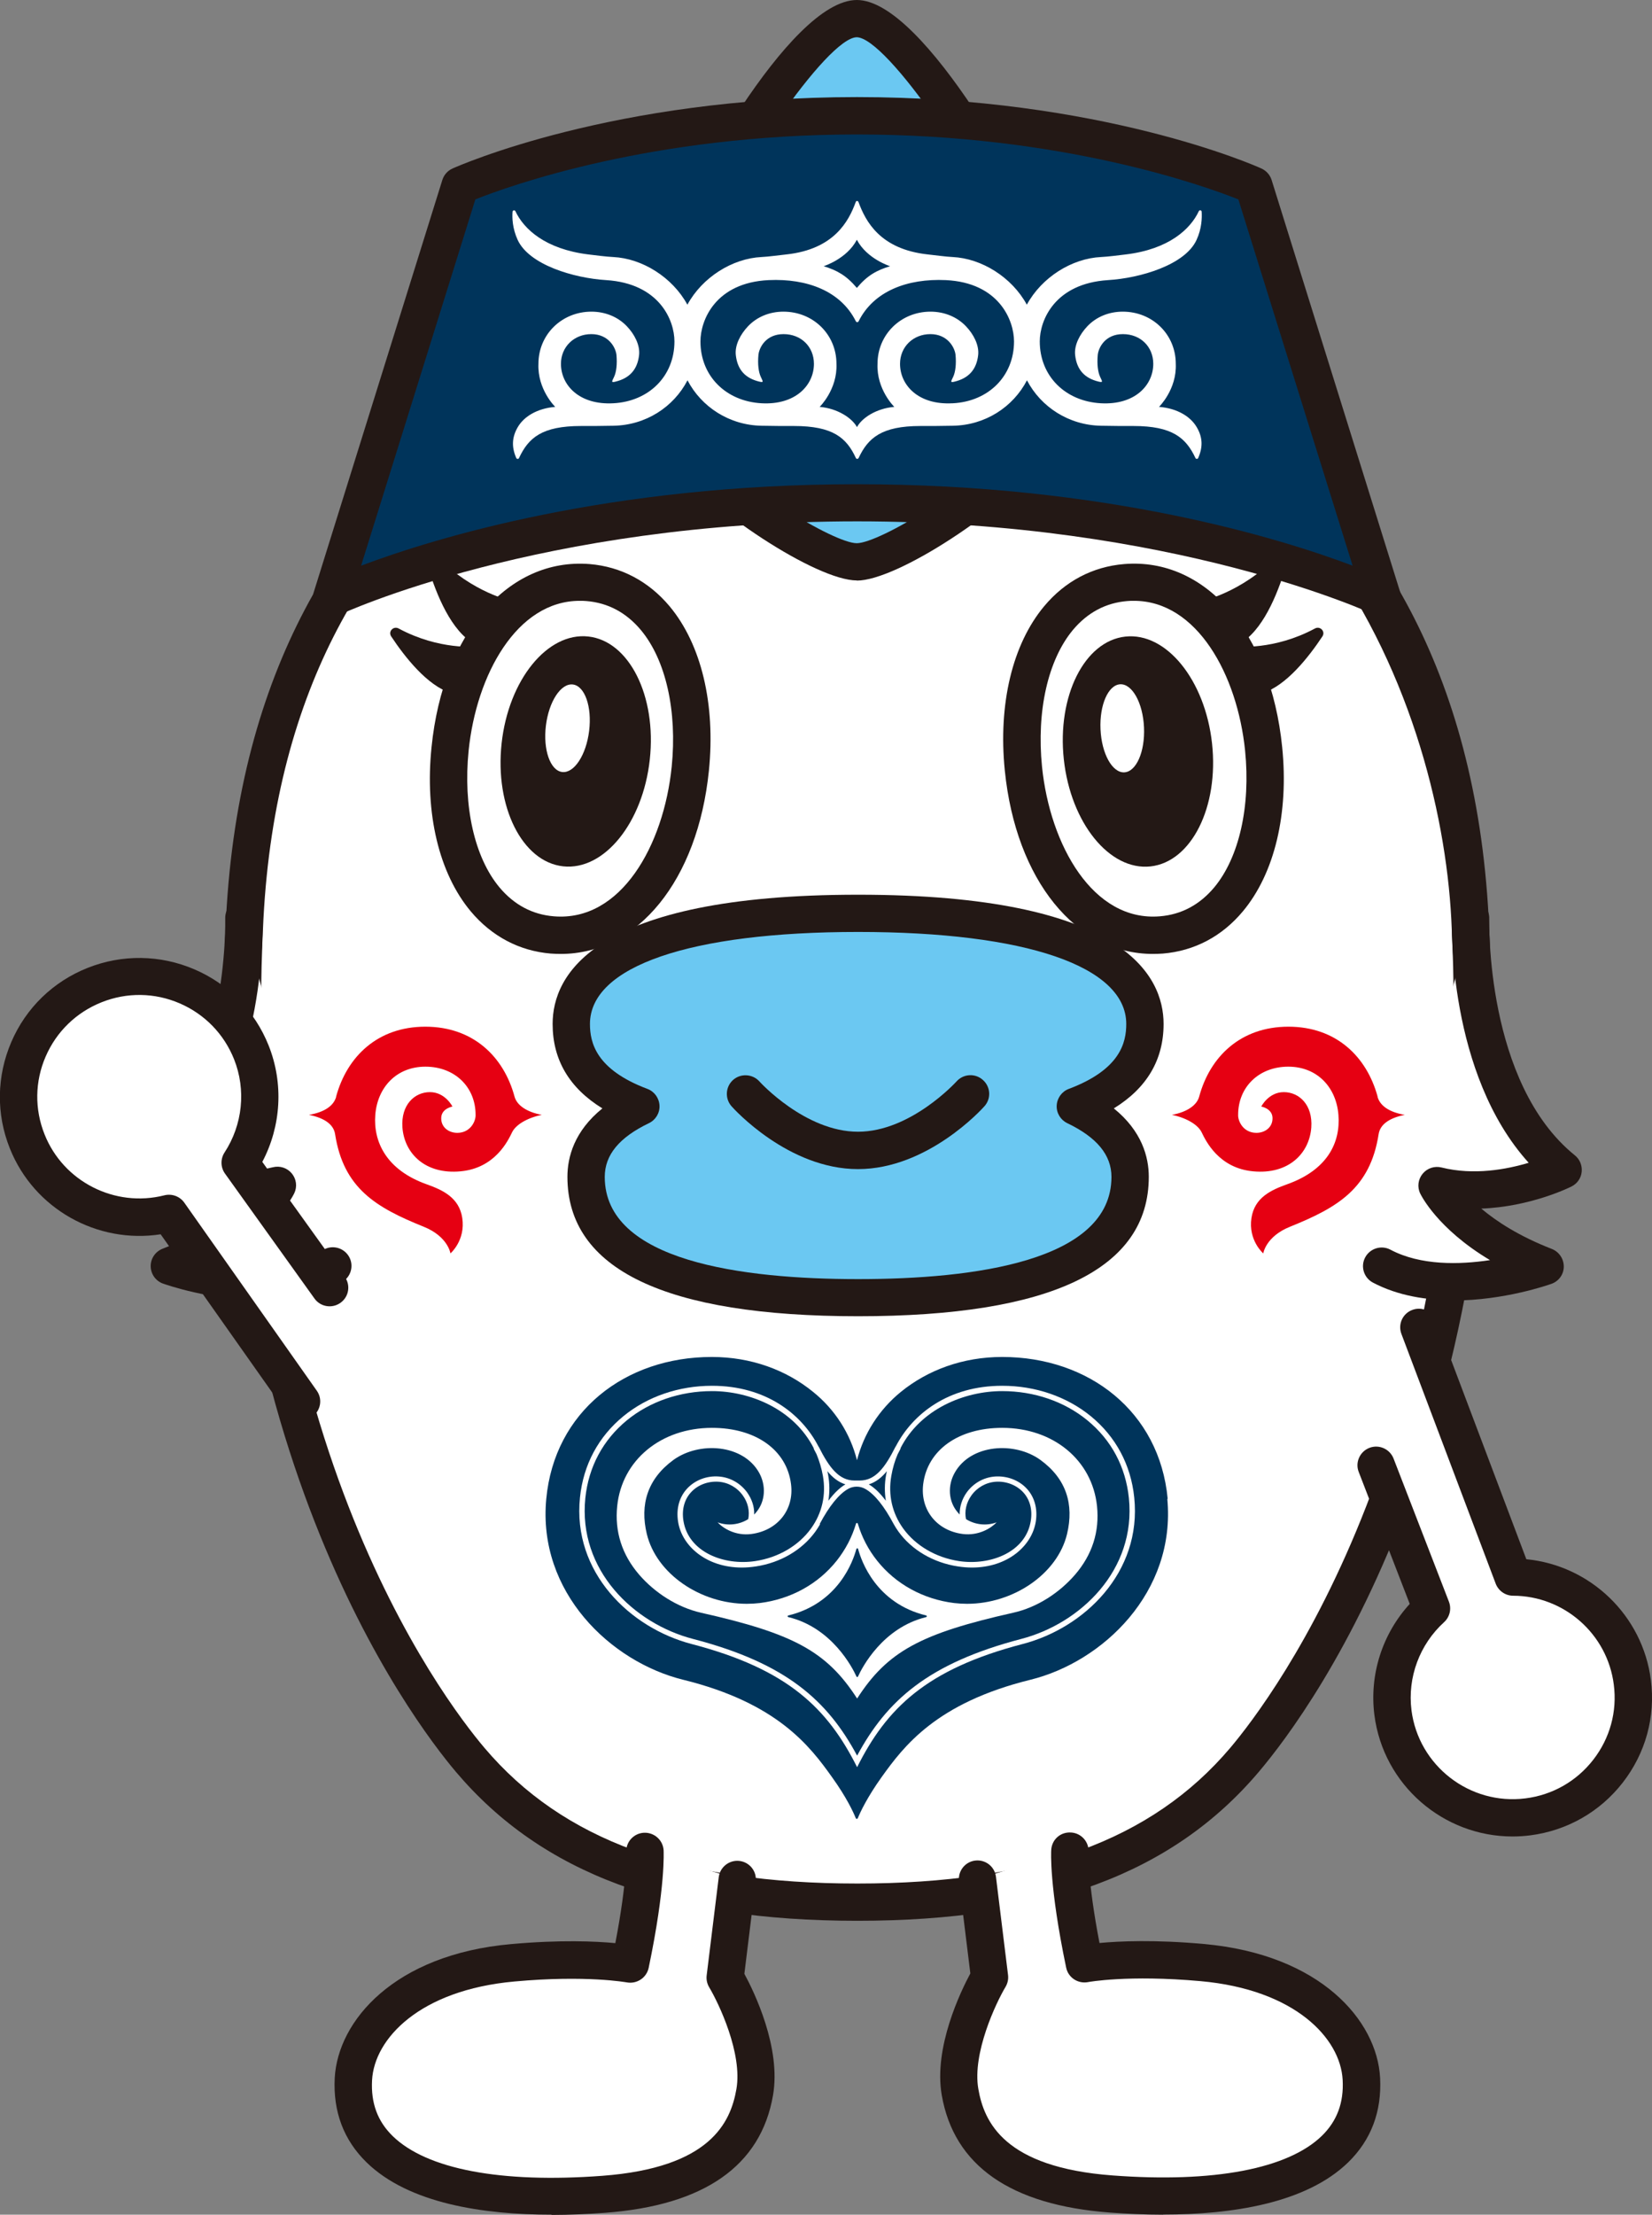
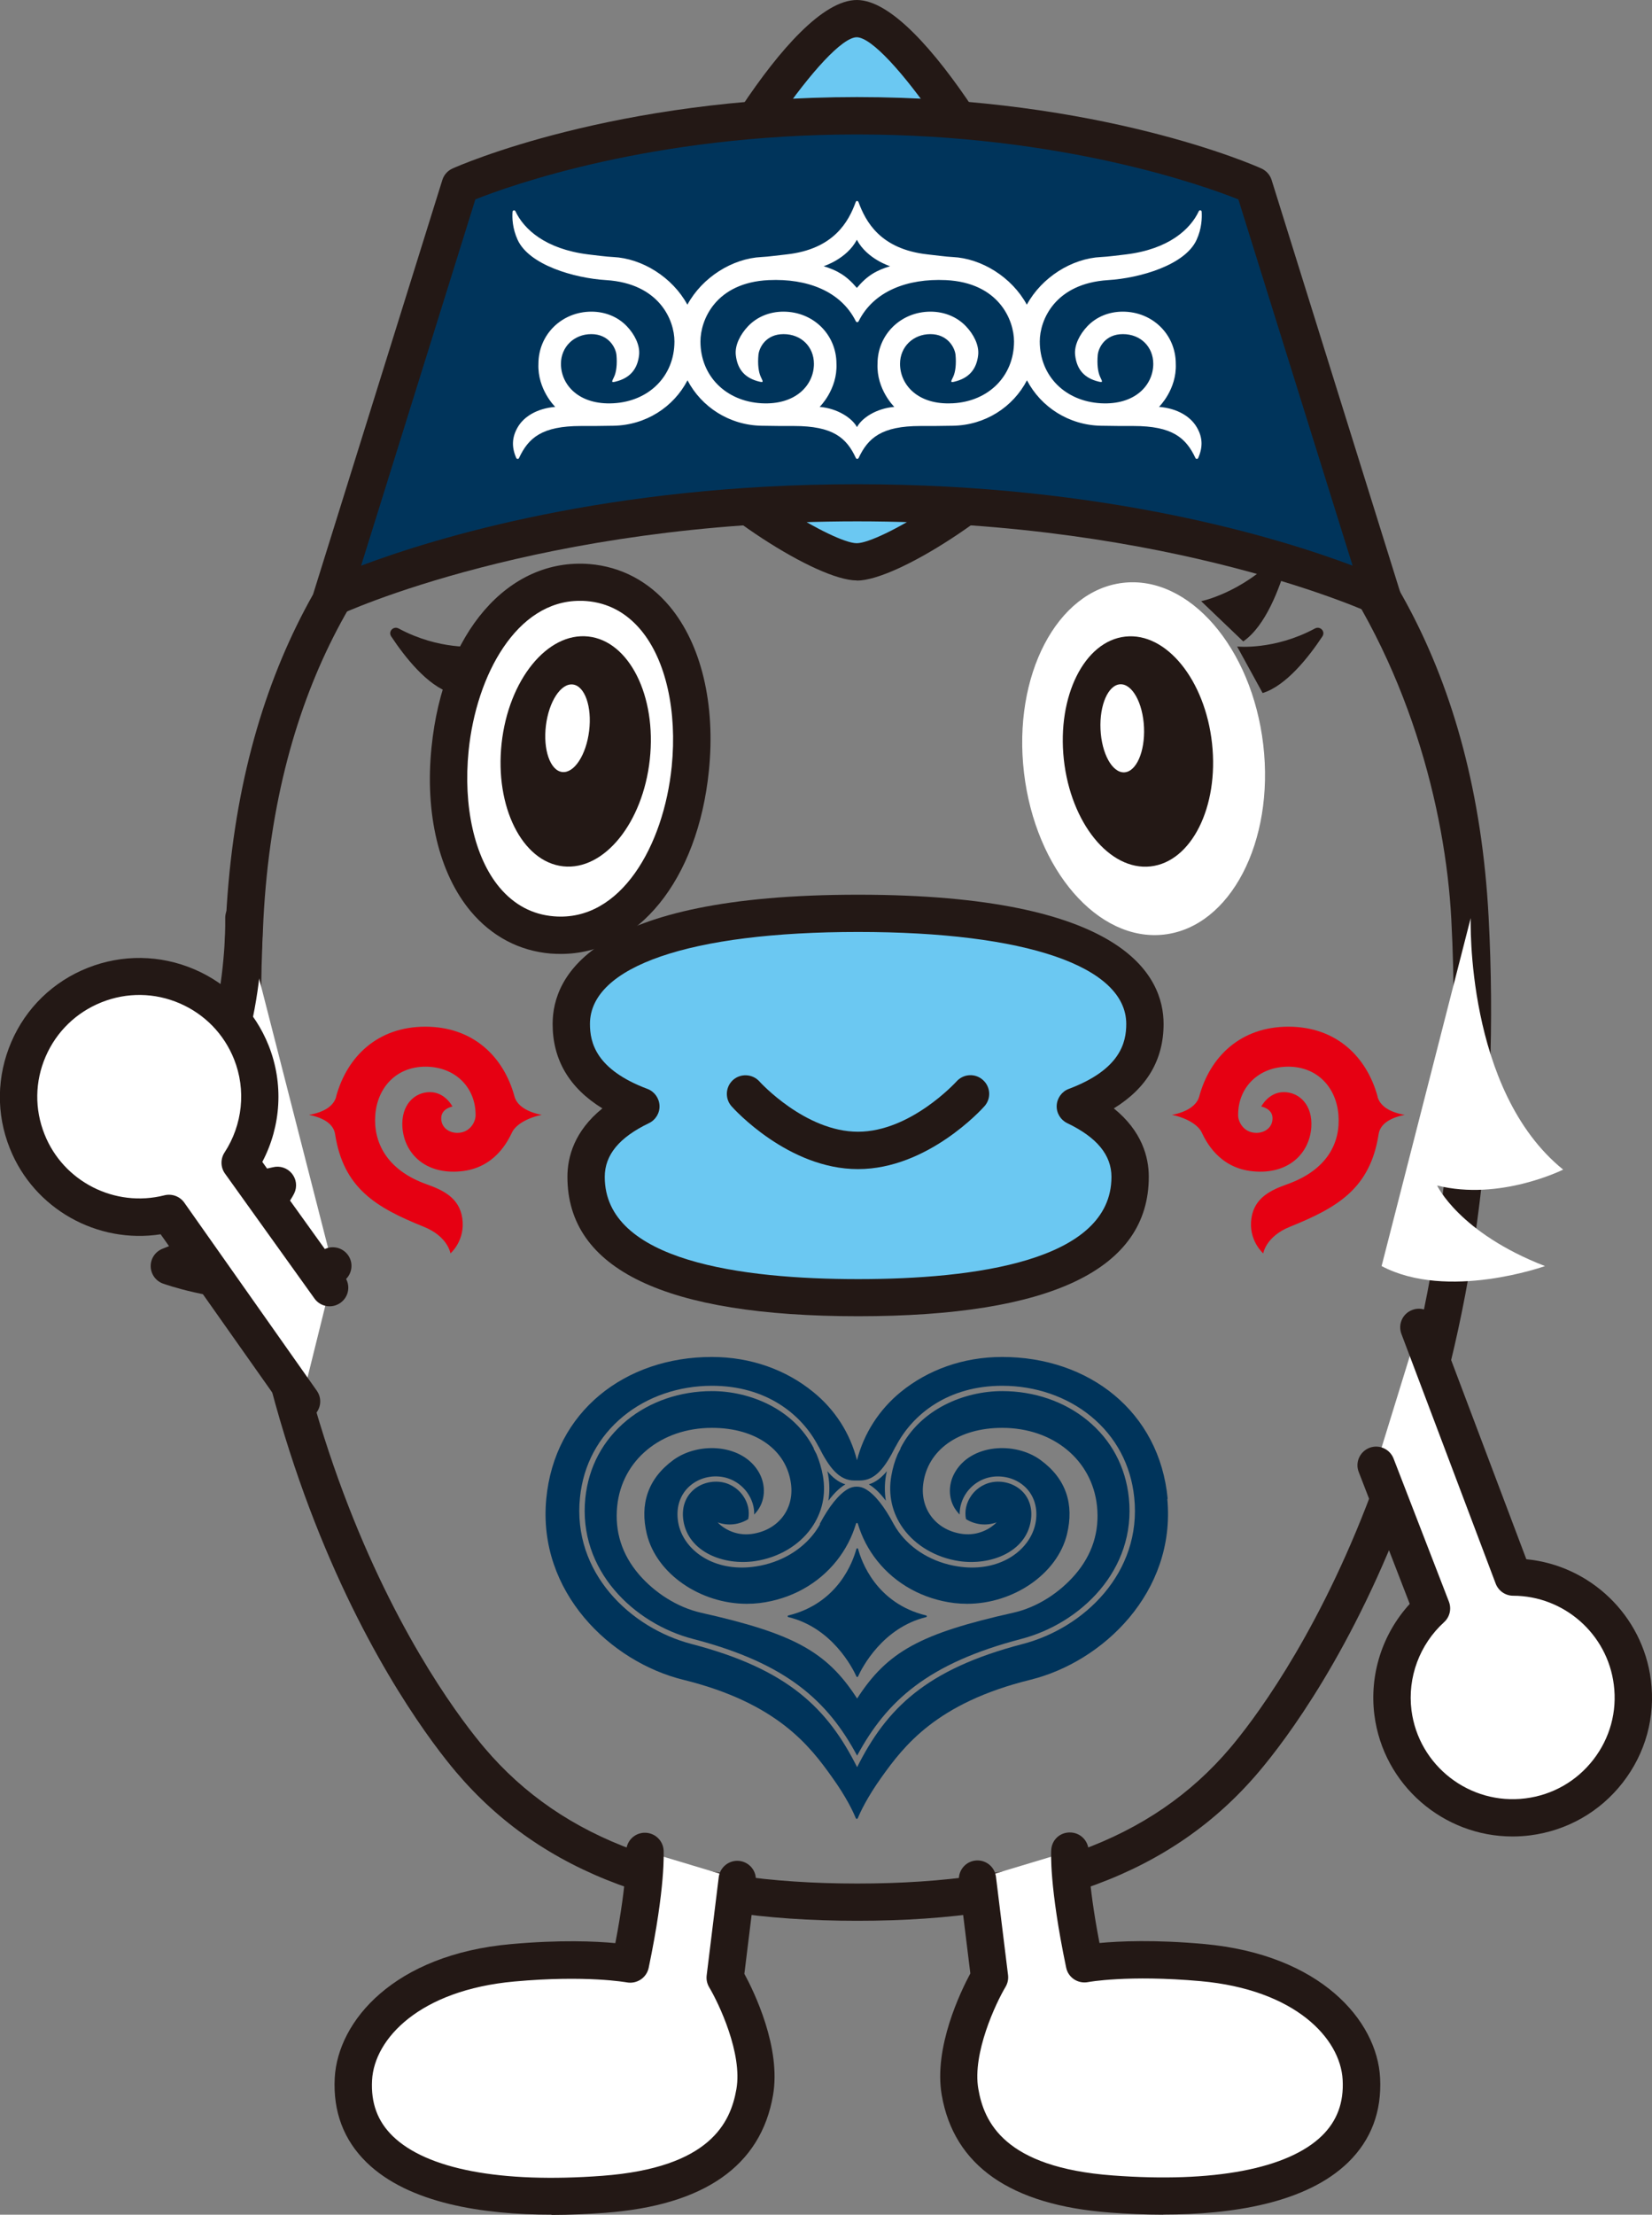
<svg xmlns="http://www.w3.org/2000/svg" width="97" height="130" viewBox="0 0 97 130" fill="none">
  <rect x="0" y="0" width="97" height="130" fill="#808080" stroke="none" />
  <g clip-path="url(#clip0_55_1093)">
-     <path fill-rule="evenodd" clip-rule="evenodd" d="M86.311 53.889C84.82 25.48 62.894 18.119 50.341 18.119C37.789 18.119 15.87 25.48 14.372 53.889C12.867 82.474 23.695 98.69 27.611 103.311C32.762 109.389 40.295 111.656 50.334 111.656C60.373 111.656 67.906 109.389 73.057 103.311C76.973 98.69 87.801 82.474 86.296 53.889H86.311Z" fill="white" />
    <path d="M50.341 112.749C39.316 112.749 31.827 109.972 26.778 104.017C24.243 101.022 11.661 84.536 13.276 53.831C14.803 24.773 37.292 17.025 50.341 17.025C63.391 17.025 85.872 24.78 87.407 53.831C88.064 66.272 86.493 77.758 82.752 87.962C79.472 96.904 75.475 102.166 73.904 104.017C68.856 109.972 61.367 112.749 50.341 112.749ZM50.341 19.212C38.066 19.212 16.907 26.529 15.468 53.947C13.897 83.829 26.011 99.725 28.451 102.604C33.054 108.033 40.01 110.562 50.341 110.562C60.672 110.562 67.628 108.033 72.231 102.604C74.672 99.717 86.786 83.822 85.215 53.947C84.535 41.047 76.425 19.212 50.341 19.212Z" fill="#231815" />
    <path fill-rule="evenodd" clip-rule="evenodd" d="M62.813 108.66C62.813 108.66 62.689 110.57 63.675 115.27C63.675 115.27 66.101 114.797 70.587 115.198C76.805 115.759 79.779 119.104 79.932 122.027C80.225 127.5 73.846 129.424 65.246 128.783C60.008 128.389 57.012 126.509 56.369 122.785C55.858 119.833 58.101 116.058 58.101 116.058L57.385 110.293" fill="white" />
    <path d="M68.3 130C67.219 130 66.16 129.949 65.173 129.876C59.335 129.439 56.011 127.121 55.295 122.974C54.813 120.175 56.413 116.888 56.975 115.839L56.31 110.431C56.237 109.833 56.661 109.287 57.26 109.214C57.859 109.141 58.407 109.564 58.48 110.169L59.189 115.934C59.218 116.174 59.167 116.415 59.043 116.626C58.473 117.581 57.085 120.525 57.443 122.61C57.779 124.57 58.97 127.223 65.327 127.697C71.26 128.142 75.629 127.311 77.623 125.365C78.507 124.497 78.909 123.426 78.836 122.085C78.705 119.643 76.038 116.786 70.485 116.291C66.247 115.912 63.902 116.342 63.88 116.349C63.288 116.458 62.718 116.079 62.601 115.496C61.6 110.701 61.717 108.675 61.725 108.587C61.761 107.982 62.265 107.523 62.894 107.567C63.493 107.603 63.953 108.121 63.916 108.726C63.916 108.755 63.843 110.344 64.559 114.053C65.721 113.944 67.803 113.849 70.697 114.112C77.55 114.731 80.86 118.616 81.035 121.968C81.138 123.943 80.509 125.612 79.165 126.924C76.688 129.337 72.319 129.993 68.3 129.993V130Z" fill="#231815" />
    <path fill-rule="evenodd" clip-rule="evenodd" d="M37.869 108.66C37.869 108.66 37.993 110.57 37.007 115.27C37.007 115.27 34.581 114.797 30.095 115.198C23.877 115.759 20.904 119.104 20.75 122.027C20.458 127.5 26.837 129.424 35.436 128.783C40.675 128.389 43.67 126.509 44.313 122.785C44.825 119.833 42.582 116.058 42.582 116.058L43.298 110.293" fill="white" />
    <path d="M32.389 130C28.371 130 24.002 129.344 21.525 126.932C20.18 125.62 19.552 123.951 19.654 121.976C19.837 118.623 23.147 114.731 29.993 114.119C32.894 113.857 34.969 113.951 36.13 114.061C36.846 110.336 36.773 108.748 36.773 108.733C36.737 108.135 37.197 107.618 37.803 107.581C38.403 107.552 38.921 107.997 38.965 108.602C38.965 108.682 39.089 110.715 38.088 115.511C37.964 116.094 37.394 116.473 36.803 116.364C36.781 116.364 34.435 115.926 30.198 116.313C24.645 116.816 21.978 119.665 21.846 122.107C21.773 123.448 22.168 124.519 23.059 125.387C25.054 127.333 29.416 128.163 35.356 127.719C41.712 127.245 42.896 124.585 43.239 122.632C43.605 120.533 42.209 117.603 41.639 116.648C41.515 116.437 41.464 116.196 41.493 115.956L42.202 110.191C42.275 109.593 42.823 109.163 43.422 109.236C44.021 109.309 44.452 109.855 44.372 110.453L43.707 115.861C44.277 116.91 45.877 120.197 45.388 122.996C44.672 127.136 41.347 129.461 35.509 129.891C34.523 129.964 33.463 130.015 32.382 130.015L32.389 130Z" fill="#231815" />
    <path fill-rule="evenodd" clip-rule="evenodd" d="M61.126 15.969C59.292 11.29 53.176 1.093 50.312 1.093C47.448 1.093 41.478 11.071 39.645 15.75C37.818 20.429 37.029 22.645 39.776 25.953C42.523 29.277 48.485 32.979 50.312 32.979C52.139 32.979 58.101 29.277 60.848 25.953C63.602 22.645 62.959 20.648 61.126 15.969Z" fill="#6BC8F2" />
    <path d="M50.312 34.072C47.959 34.072 41.683 29.984 38.929 26.653C35.714 22.783 36.81 19.992 38.622 15.356C40.076 11.654 46.345 0 50.312 0C54.279 0 60.724 11.945 62.148 15.575C64.041 20.407 64.815 22.9 61.695 26.66C58.948 29.991 52.665 34.08 50.312 34.08V34.072ZM50.312 2.186C48.595 2.186 42.911 10.408 40.66 16.151C38.812 20.888 38.337 22.513 40.616 25.261C43.349 28.562 48.989 31.886 50.305 31.886C51.62 31.886 57.268 28.562 59.993 25.261C62.324 22.455 61.907 20.997 60.095 16.369C57.808 10.539 52.044 2.186 50.297 2.186H50.312Z" fill="#231815" />
    <path fill-rule="evenodd" clip-rule="evenodd" d="M86.355 53.889C86.355 53.889 86.033 64.005 91.783 68.655C91.783 68.655 88.072 70.514 84.382 69.588C84.382 69.588 85.675 72.365 90.716 74.318C90.716 74.318 85.003 76.366 81.123 74.318" fill="white" />
-     <path d="M85.346 76.322C83.768 76.322 82.088 76.067 80.612 75.287C80.078 75.003 79.874 74.34 80.159 73.808C80.444 73.276 81.109 73.072 81.642 73.356C83.417 74.296 85.704 74.238 87.487 73.968C84.389 72.117 83.439 70.156 83.388 70.054C83.206 69.675 83.264 69.224 83.534 68.896C83.805 68.568 84.236 68.429 84.645 68.531C86.537 69.005 88.473 68.641 89.759 68.254C85.017 63.021 85.237 54.261 85.251 53.86C85.273 53.255 85.748 52.781 86.384 52.803C86.99 52.825 87.465 53.328 87.443 53.933C87.443 54.028 87.209 63.568 92.47 67.817C92.762 68.05 92.908 68.415 92.872 68.786C92.835 69.158 92.609 69.479 92.273 69.646C92.148 69.712 89.84 70.842 86.976 70.944C87.867 71.694 89.189 72.562 91.118 73.312C91.542 73.48 91.82 73.888 91.82 74.347C91.82 74.806 91.528 75.207 91.096 75.36C90.928 75.419 88.327 76.337 85.354 76.337L85.346 76.322Z" fill="#231815" />
    <path fill-rule="evenodd" clip-rule="evenodd" d="M14.306 53.889C14.306 53.889 14.627 64.005 8.877 68.655C8.877 68.655 12.589 70.514 16.279 69.588C16.279 69.588 14.986 72.365 9.944 74.318C9.944 74.318 15.658 76.366 19.537 74.318" fill="white" />
    <path d="M15.314 76.322C12.341 76.322 9.739 75.404 9.571 75.346C9.14 75.193 8.855 74.784 8.848 74.333C8.841 73.881 9.118 73.465 9.55 73.298C11.471 72.554 12.801 71.68 13.692 70.929C10.828 70.827 8.519 69.69 8.395 69.632C8.059 69.464 7.84 69.143 7.796 68.772C7.752 68.4 7.906 68.035 8.198 67.802C13.451 63.553 13.225 54.013 13.225 53.918C13.203 53.313 13.678 52.81 14.284 52.789C14.869 52.767 15.395 53.24 15.417 53.845C15.431 54.246 15.65 63.007 10.909 68.24C12.202 68.626 14.138 68.99 16.023 68.517C16.432 68.415 16.863 68.553 17.134 68.881C17.404 69.209 17.462 69.653 17.28 70.04C17.229 70.142 16.286 72.102 13.181 73.954C14.971 74.223 17.25 74.281 19.026 73.341C19.559 73.057 20.224 73.261 20.509 73.793C20.794 74.325 20.59 74.989 20.056 75.273C18.58 76.053 16.9 76.308 15.322 76.308L15.314 76.322Z" fill="#231815" />
    <path d="M80.889 64.37C80.246 62.016 78.449 60.266 75.651 60.266C72.852 60.266 71.048 62.016 70.412 64.37C70.273 64.887 69.681 65.281 68.812 65.441C69.696 65.623 70.353 66.039 70.558 66.469C70.792 66.95 71.552 68.575 73.59 68.757C75.643 68.947 76.878 67.722 76.995 66.184C77.09 64.851 76.279 64.107 75.38 64.107C74.482 64.107 74.058 64.953 74.058 64.953C74.058 64.953 74.679 65.062 74.716 65.587C74.752 66.141 74.306 66.498 73.766 66.498C72.991 66.49 72.684 65.805 72.699 65.441C72.699 63.808 73.919 62.613 75.643 62.613C77.368 62.613 78.464 63.852 78.588 65.441C78.719 67.081 77.93 68.677 75.578 69.515C74.642 69.85 73.663 70.288 73.481 71.498C73.283 72.809 74.175 73.575 74.175 73.575C74.175 73.575 74.314 72.584 75.746 72.008C78.551 70.878 80.451 69.756 80.948 66.578C81.028 66.046 81.503 65.638 82.482 65.441C81.547 65.281 81.021 64.894 80.882 64.37H80.889Z" fill="#E60012" />
    <path d="M19.735 64.37C20.378 62.016 22.175 60.266 24.973 60.266C27.772 60.266 29.576 62.016 30.212 64.37C30.351 64.887 30.943 65.281 31.812 65.441C30.928 65.623 30.27 66.039 30.066 66.469C29.832 66.95 29.072 68.575 27.034 68.757C24.981 68.947 23.746 67.722 23.629 66.184C23.534 64.851 24.345 64.107 25.244 64.107C26.142 64.107 26.566 64.953 26.566 64.953C26.566 64.953 25.945 65.062 25.909 65.587C25.872 66.141 26.318 66.498 26.858 66.498C27.633 66.49 27.94 65.805 27.925 65.441C27.925 63.808 26.705 62.613 24.981 62.613C23.256 62.613 22.16 63.852 22.036 65.441C21.912 67.03 22.694 68.677 25.046 69.515C25.982 69.85 26.961 70.288 27.143 71.498C27.341 72.809 26.449 73.575 26.449 73.575C26.449 73.575 26.31 72.584 24.878 72.008C22.073 70.878 20.173 69.756 19.676 66.578C19.596 66.046 19.121 65.638 18.142 65.441C19.077 65.281 19.603 64.894 19.742 64.37H19.735Z" fill="#E60012" />
    <path d="M68.361 54.857C72.241 54.404 74.843 49.415 74.174 43.714C73.505 38.013 69.817 33.759 65.937 34.212C62.058 34.665 59.456 39.654 60.125 45.355C60.794 51.056 64.482 55.31 68.361 54.857Z" fill="white" />
-     <path d="M67.694 55.995C63.186 55.995 59.65 51.673 58.999 45.231C58.605 41.331 59.445 37.819 61.308 35.588C62.536 34.116 64.158 33.263 66.006 33.11C70.792 32.717 74.606 37.133 75.285 43.853C75.68 47.752 74.84 51.265 72.977 53.495C71.749 54.968 70.127 55.821 68.278 55.974C68.081 55.988 67.884 55.995 67.687 55.995H67.694ZM66.583 35.268C66.452 35.268 66.32 35.268 66.189 35.282C64.925 35.384 63.851 35.96 62.996 36.98C61.535 38.737 60.855 41.732 61.184 45.005C61.652 49.611 64.18 54.115 68.103 53.787C69.367 53.685 70.441 53.109 71.296 52.089C72.757 50.333 73.437 47.337 73.108 44.065C72.655 39.611 70.281 35.268 66.583 35.268Z" fill="#231815" />
    <path d="M67.553 50.858C69.956 50.596 71.574 47.365 71.167 43.639C70.76 39.914 68.482 37.106 66.079 37.367C63.676 37.628 62.059 40.86 62.465 44.585C62.873 48.311 65.15 51.119 67.553 50.858Z" fill="#231815" />
    <path d="M66.013 45.336C66.718 45.304 67.237 44.121 67.172 42.694C67.108 41.266 66.483 40.135 65.778 40.167C65.072 40.199 64.553 41.382 64.618 42.809C64.683 44.237 65.307 45.368 66.013 45.336Z" fill="white" />
    <path d="M40.506 45.359C41.176 39.658 38.573 34.669 34.694 34.216C30.814 33.762 27.126 38.016 26.457 43.717C25.788 49.418 28.39 54.407 32.27 54.861C36.149 55.314 39.837 51.06 40.506 45.359Z" fill="white" />
    <path d="M32.93 55.995C32.733 55.995 32.535 55.988 32.338 55.974C30.49 55.82 28.868 54.96 27.64 53.495C25.777 51.265 24.937 47.752 25.339 43.853C26.018 37.133 29.847 32.731 34.618 33.11C36.466 33.263 38.088 34.123 39.316 35.588C41.179 37.819 42.019 41.331 41.625 45.231C40.974 51.673 37.438 55.995 32.93 55.995ZM34.041 35.268C30.344 35.268 27.969 39.611 27.516 44.065C27.187 47.33 27.859 50.332 29.328 52.089C30.183 53.109 31.257 53.685 32.521 53.787C36.466 54.115 38.972 49.611 39.44 45.005C39.769 41.74 39.097 38.737 37.628 36.98C36.773 35.96 35.699 35.384 34.435 35.282C34.304 35.268 34.172 35.268 34.041 35.268Z" fill="#231815" />
    <path d="M38.154 44.581C38.562 40.855 36.944 37.624 34.541 37.362C32.138 37.101 29.86 39.91 29.453 43.635C29.046 47.36 30.664 50.592 33.067 50.853C35.47 51.114 37.748 48.306 38.154 44.581Z" fill="#231815" />
    <path fill-rule="evenodd" clip-rule="evenodd" d="M72.998 37.651L70.529 35.29C70.529 35.29 72.874 34.816 74.957 32.673C75.219 32.396 75.68 32.651 75.57 33.016C75.139 34.532 74.306 36.755 72.998 37.651Z" fill="#231815" />
    <path fill-rule="evenodd" clip-rule="evenodd" d="M74.138 40.683L72.64 37.95C72.64 37.95 74.81 38.183 77.207 36.893C77.514 36.725 77.843 37.068 77.645 37.359C76.849 38.562 75.519 40.26 74.131 40.683H74.138Z" fill="#231815" />
-     <path fill-rule="evenodd" clip-rule="evenodd" d="M27.625 37.651L30.095 35.29C30.095 35.29 27.75 34.816 25.667 32.673C25.404 32.396 24.944 32.651 25.054 33.016C25.485 34.532 26.318 36.755 27.625 37.651Z" fill="#231815" />
    <path fill-rule="evenodd" clip-rule="evenodd" d="M26.479 40.683L27.976 37.95C27.976 37.95 25.806 38.183 23.41 36.893C23.103 36.725 22.774 37.068 22.971 37.359C23.768 38.562 25.098 40.26 26.486 40.683H26.479Z" fill="#231815" />
    <path d="M34.592 42.902C34.766 41.484 34.338 40.265 33.637 40.179C32.936 40.094 32.227 41.175 32.054 42.593C31.881 44.012 32.308 45.231 33.009 45.316C33.71 45.401 34.419 44.321 34.592 42.902Z" fill="white" />
    <path d="M73.605 10.896C73.605 10.896 64.523 6.807 50.312 6.807C36.101 6.807 27.019 10.896 27.019 10.896L19.464 35.107C19.464 35.107 31.213 29.525 50.312 29.525C69.411 29.525 81.16 35.107 81.16 35.107L73.605 10.896Z" fill="#00345B" />
    <path d="M19.464 36.193C19.209 36.193 18.946 36.106 18.748 35.924C18.419 35.639 18.288 35.188 18.419 34.772L25.974 10.561C26.069 10.262 26.281 10.021 26.573 9.89C26.953 9.722 36.035 5.699 50.319 5.699C64.603 5.699 73.685 9.715 74.065 9.89C74.35 10.021 74.569 10.262 74.664 10.561L82.219 34.772C82.351 35.188 82.219 35.639 81.89 35.924C81.562 36.208 81.094 36.273 80.699 36.084C80.582 36.026 68.914 30.603 50.327 30.603C31.739 30.603 20.064 36.026 19.947 36.084C19.793 36.157 19.632 36.193 19.479 36.193H19.464ZM27.911 11.705L21.203 33.205C25.485 31.594 35.75 28.424 50.312 28.424C64.874 28.424 75.139 31.587 79.421 33.205L72.713 11.705C70.741 10.918 62.368 7.893 50.312 7.893C38.257 7.893 29.876 10.918 27.911 11.705Z" fill="#231815" />
    <path d="M68.052 23.884C68.052 23.884 69.104 22.863 69.038 21.355C69.038 19.634 67.672 18.294 65.926 18.294C65.108 18.294 64.37 18.6 63.843 19.154C63.398 19.627 63.069 20.254 63.127 20.83C63.222 21.719 63.697 22.2 64.494 22.397C64.793 22.47 64.72 22.397 64.596 22.12C64.465 21.843 64.406 21.376 64.457 20.83C64.501 20.407 64.888 19.613 65.933 19.613C66.978 19.613 67.716 20.363 67.716 21.355C67.716 22.608 66.642 23.782 64.64 23.672C62.55 23.556 61.052 22.076 61.052 20.043C61.052 18.789 61.937 16.639 65.064 16.442C66.949 16.326 69.586 15.553 70.258 14.081C70.565 13.418 70.58 12.791 70.558 12.427C70.558 12.339 70.427 12.31 70.39 12.397C69.9 13.447 68.636 14.627 66.116 14.934C65.758 14.977 65.027 15.072 64.654 15.087C62.937 15.167 61.169 16.275 60.292 17.885C59.416 16.275 57.64 15.167 55.931 15.087C55.558 15.072 54.827 14.97 54.469 14.934C51.671 14.627 50.823 12.988 50.407 11.858C50.378 11.778 50.268 11.778 50.246 11.858C49.837 12.98 48.982 14.627 46.184 14.934C45.826 14.97 45.095 15.072 44.722 15.087C43.005 15.167 41.237 16.275 40.361 17.885C39.484 16.275 37.708 15.167 35.999 15.087C35.626 15.072 34.895 14.977 34.537 14.934C32.017 14.62 30.753 13.447 30.263 12.397C30.227 12.317 30.102 12.339 30.095 12.427C30.066 12.791 30.088 13.41 30.395 14.081C31.074 15.553 33.705 16.326 35.59 16.442C38.709 16.639 39.601 18.789 39.601 20.043C39.601 22.083 38.096 23.563 36.013 23.672C34.011 23.782 32.937 22.608 32.937 21.355C32.937 20.363 33.705 19.613 34.72 19.613C35.736 19.613 36.152 20.407 36.196 20.83C36.247 21.376 36.189 21.843 36.057 22.12C35.926 22.397 35.86 22.477 36.159 22.397C36.949 22.2 37.431 21.712 37.526 20.83C37.584 20.254 37.255 19.62 36.81 19.154C36.284 18.6 35.538 18.294 34.727 18.294C32.981 18.294 31.615 19.642 31.615 21.355C31.549 22.863 32.601 23.884 32.601 23.884C31.549 23.971 30.767 24.445 30.402 25.072C30.066 25.647 30.022 26.223 30.314 26.886C30.343 26.952 30.446 26.959 30.475 26.886C31.03 25.698 31.819 25.006 34.114 25.006C34.888 25.006 35.231 25.006 36.013 24.991C37.913 24.962 39.55 23.898 40.368 22.324C41.186 23.891 42.83 24.962 44.722 24.991C45.504 25.006 45.848 25.006 46.622 25.006C48.909 25.006 49.706 25.698 50.254 26.886C50.283 26.952 50.378 26.952 50.414 26.886C50.969 25.706 51.759 25.006 54.045 25.006C54.82 25.006 55.163 25.006 55.945 24.991C57.845 24.962 59.481 23.898 60.3 22.324C61.118 23.891 62.762 24.962 64.654 24.991C65.436 25.006 65.78 25.006 66.554 25.006C68.848 25.006 69.637 25.706 70.193 26.886C70.222 26.952 70.324 26.952 70.353 26.886C70.646 26.223 70.609 25.647 70.266 25.072C69.9 24.445 69.119 23.971 68.067 23.884H68.052ZM50.312 14.074C50.904 15.203 52.263 15.626 52.263 15.626C51.474 15.867 50.926 16.165 50.312 16.901C49.691 16.165 49.143 15.867 48.361 15.626C48.361 15.626 49.72 15.203 50.312 14.074ZM55.923 23.672C53.921 23.782 52.847 22.608 52.847 21.355C52.847 20.363 53.614 19.613 54.63 19.613C55.646 19.613 56.062 20.407 56.106 20.83C56.157 21.376 56.099 21.843 55.967 22.12C55.836 22.397 55.77 22.477 56.069 22.397C56.858 22.2 57.341 21.712 57.436 20.83C57.494 20.254 57.165 19.62 56.72 19.154C56.194 18.6 55.448 18.294 54.637 18.294C52.891 18.294 51.525 19.642 51.525 21.355C51.459 22.863 52.511 23.884 52.511 23.884C51.459 23.971 50.604 24.532 50.319 25.072C50.034 24.54 49.172 23.971 48.127 23.884C48.127 23.884 49.179 22.863 49.114 21.355C49.114 19.634 47.747 18.294 46.001 18.294C45.183 18.294 44.445 18.6 43.919 19.154C43.473 19.627 43.144 20.254 43.203 20.83C43.298 21.719 43.773 22.2 44.569 22.397C44.869 22.47 44.796 22.397 44.671 22.12C44.54 21.843 44.481 21.376 44.533 20.83C44.576 20.407 44.964 19.613 46.008 19.613C47.053 19.613 47.791 20.363 47.791 21.355C47.791 22.608 46.717 23.782 44.715 23.672C42.626 23.556 41.128 22.076 41.128 20.043C41.128 18.789 42.012 16.588 45.139 16.442C47.389 16.34 49.369 17.084 50.254 18.862C50.29 18.928 50.378 18.928 50.414 18.862C51.298 17.084 53.286 16.34 55.529 16.442C58.649 16.588 59.54 18.789 59.54 20.043C59.54 22.083 58.035 23.563 55.953 23.672H55.923Z" fill="white" />
    <path d="M50.283 90.921C50.093 91.642 49.223 94.113 46.286 94.827C46.235 94.842 46.235 94.907 46.286 94.922C48.851 95.541 50.056 97.895 50.29 98.413C50.305 98.449 50.363 98.449 50.378 98.413C50.612 97.895 51.817 95.549 54.382 94.922C54.433 94.907 54.433 94.842 54.382 94.827C51.437 94.113 50.575 91.635 50.385 90.921C50.37 90.87 50.305 90.87 50.29 90.921H50.283Z" fill="#00345B" />
    <path d="M48.639 88.093C48.975 87.648 49.304 87.328 49.64 87.131C49.216 86.999 48.873 86.715 48.58 86.358C48.595 86.431 48.61 86.497 48.624 86.57C48.719 87.087 48.719 87.604 48.639 88.093Z" fill="#00345B" />
    <path d="M48.157 89.463C48.076 89.609 47.981 89.754 47.879 89.9C47.097 90.986 45.826 91.73 44.386 91.948C44.102 91.992 43.824 92.014 43.561 92.014C41.457 92.014 40.025 90.731 39.813 89.31C39.696 88.559 39.886 87.874 40.346 87.378C40.806 86.883 41.5 86.613 42.217 86.671C42.874 86.722 43.48 87.065 43.875 87.612C44.153 88.005 44.299 88.457 44.284 88.902C44.328 88.858 44.364 88.814 44.401 88.77C44.949 88.122 44.986 87.196 44.576 86.453C43.634 84.762 41.047 84.602 39.535 85.702C38.023 86.81 37.562 88.311 37.979 90.046C38.549 92.393 41.135 94.142 43.846 94.142C44.102 94.142 44.357 94.127 44.606 94.098C46.425 93.872 48.032 92.99 49.128 91.613C49.647 90.957 50.027 90.228 50.261 89.441C50.275 89.383 50.356 89.383 50.37 89.441C50.604 90.228 50.984 90.964 51.503 91.613C52.599 92.99 54.206 93.872 56.026 94.098C56.281 94.127 56.537 94.142 56.785 94.142C59.496 94.142 62.09 92.393 62.653 90.046C63.069 88.311 62.616 86.81 61.096 85.702C59.591 84.602 56.997 84.762 56.055 86.453C55.638 87.196 55.675 88.122 56.23 88.77C56.267 88.814 56.31 88.858 56.347 88.902C56.34 88.457 56.479 88.005 56.756 87.612C57.151 87.065 57.75 86.722 58.415 86.671C59.131 86.621 59.825 86.883 60.285 87.378C60.745 87.874 60.935 88.559 60.819 89.31C60.599 90.731 59.175 92.014 57.07 92.014C56.807 92.014 56.53 91.992 56.245 91.948C54.805 91.73 53.534 90.986 52.752 89.9C52.65 89.762 52.562 89.616 52.475 89.463C51.912 88.406 51.357 87.714 50.823 87.408C50.502 87.218 50.1 87.218 49.779 87.408C49.245 87.721 48.69 88.406 48.127 89.463H48.157Z" fill="#00345B" />
    <path d="M63.843 83.37C62.492 82.262 60.716 81.657 58.846 81.657C56.61 81.657 54.046 82.714 52.877 85.002C52.877 85.024 52.877 85.046 52.862 85.068C52.811 85.163 52.76 85.265 52.709 85.36C52.541 85.746 52.416 86.169 52.336 86.628C52.139 87.743 52.38 88.814 53.03 89.718C53.761 90.731 54.959 91.431 56.311 91.635C58.159 91.912 60.249 91.103 60.526 89.259C60.629 88.61 60.468 88.013 60.073 87.59C59.679 87.167 59.072 86.934 58.459 86.978C57.889 87.021 57.37 87.313 57.034 87.787C56.734 88.209 56.625 88.705 56.72 89.171C57.253 89.507 57.925 89.579 58.517 89.361C58.188 89.711 57.458 90.155 56.544 90.046C55.003 89.856 54.024 88.625 54.206 87.123C54.455 85.112 56.281 83.814 58.846 83.814C61.842 83.814 64.128 85.702 64.413 88.406C64.567 89.9 64.136 91.256 63.127 92.429C62.214 93.486 60.906 94.353 59.489 94.667C54.068 95.884 52.109 96.933 50.327 99.703C48.544 96.933 46.578 95.884 41.164 94.667C39.754 94.346 38.439 93.486 37.526 92.429C36.517 91.256 36.086 89.9 36.24 88.406C36.517 85.702 38.812 83.814 41.807 83.814C44.379 83.814 46.199 85.112 46.447 87.123C46.637 88.625 45.651 89.849 44.109 90.046C43.196 90.163 42.465 89.718 42.136 89.361C42.728 89.579 43.4 89.507 43.934 89.171C44.029 88.705 43.919 88.202 43.619 87.787C43.283 87.313 42.764 87.021 42.195 86.978C41.581 86.934 40.974 87.16 40.58 87.59C40.185 88.013 40.025 88.61 40.127 89.259C40.412 91.103 42.494 91.912 44.343 91.635C45.702 91.431 46.893 90.731 47.623 89.718C48.273 88.814 48.515 87.743 48.317 86.628C48.237 86.176 48.105 85.753 47.945 85.36C47.894 85.265 47.842 85.163 47.791 85.068C47.784 85.046 47.777 85.024 47.777 85.002C46.608 82.714 44.043 81.657 41.807 81.657C39.93 81.657 38.154 82.269 36.81 83.37C35.407 84.522 34.559 86.103 34.369 87.932C33.931 92.167 37.219 95.301 40.689 96.204C46.184 97.633 48.595 99.834 50.327 103.055C52.066 99.834 54.477 97.64 59.964 96.204C63.434 95.301 66.722 92.167 66.284 87.932C66.094 86.103 65.254 84.522 63.843 83.37Z" fill="#00345B" />
    <path d="M52.014 88.093C51.934 87.604 51.934 87.087 52.029 86.57C52.044 86.504 52.058 86.431 52.073 86.358C51.781 86.715 51.437 86.999 51.013 87.131C51.349 87.328 51.678 87.648 52.014 88.093Z" fill="#00345B" />
    <path d="M68.563 87.983C68.081 82.853 63.931 79.653 58.846 79.653C56.537 79.653 54.477 80.418 52.898 81.701C51.612 82.75 50.721 84.15 50.319 85.717C49.925 84.15 49.033 82.743 47.74 81.701C46.162 80.418 44.109 79.653 41.793 79.653C36.707 79.653 32.557 82.853 32.075 87.983C31.556 93.457 35.853 97.553 40.12 98.602C45.651 99.965 47.565 102.509 48.858 104.324C49.706 105.504 50.107 106.372 50.246 106.721C50.268 106.78 50.349 106.78 50.37 106.721C50.509 106.379 50.911 105.512 51.759 104.324C53.059 102.509 54.966 99.965 60.497 98.602C64.764 97.553 69.053 93.45 68.541 87.983H68.563ZM60.044 96.503C54.367 97.983 52.051 100.293 50.327 103.733C48.602 100.3 46.286 97.983 40.609 96.503C37.007 95.563 33.595 92.305 34.055 87.896C34.252 85.979 35.137 84.332 36.605 83.129C38.008 81.978 39.856 81.344 41.807 81.344C44.956 81.344 47.061 82.984 48.054 84.9C48.062 84.908 48.069 84.922 48.076 84.93C48.69 86.147 49.26 86.905 50.173 86.905H50.48C51.401 86.905 51.963 86.147 52.577 84.93C52.577 84.915 52.592 84.908 52.599 84.9C53.593 82.984 55.697 81.344 58.846 81.344C60.797 81.344 62.638 81.978 64.048 83.129C65.517 84.332 66.401 85.986 66.598 87.896C67.058 92.313 63.646 95.57 60.044 96.503Z" fill="#00345B" />
    <path fill-rule="evenodd" clip-rule="evenodd" d="M63.135 64.938C65.838 63.925 67.219 62.358 67.219 60.106C67.219 56.207 61.754 53.612 50.378 53.612C39.002 53.612 33.536 56.207 33.536 60.106C33.536 62.358 34.917 63.925 37.621 64.938C35.473 65.966 34.406 67.372 34.406 69.078C34.406 73.698 39.674 76.169 50.378 76.169C61.082 76.169 66.35 73.706 66.35 69.078C66.35 67.372 65.283 65.973 63.135 64.938Z" fill="#6BC8F2" />
    <path d="M50.385 77.262C39.06 77.262 33.317 74.507 33.317 69.078C33.317 67.919 33.719 66.396 35.37 65.062C33.427 63.867 32.448 62.205 32.448 60.106C32.448 57.271 34.779 52.519 50.385 52.519C65.992 52.519 68.322 57.271 68.322 60.106C68.322 62.205 67.343 63.867 65.4 65.062C67.051 66.396 67.453 67.919 67.453 69.078C67.453 74.507 61.71 77.262 50.385 77.262ZM50.385 54.705C40.521 54.705 34.64 56.724 34.64 60.106C34.64 61.199 34.99 62.781 38.015 63.918C38.424 64.071 38.702 64.457 38.724 64.894C38.746 65.332 38.498 65.74 38.103 65.929C36.357 66.767 35.509 67.795 35.509 69.085C35.509 74.041 43.597 75.083 50.385 75.083C57.173 75.083 65.261 74.041 65.261 69.085C65.261 67.802 64.413 66.767 62.667 65.929C62.273 65.74 62.024 65.332 62.046 64.894C62.068 64.457 62.346 64.071 62.755 63.918C65.78 62.781 66.13 61.199 66.13 60.106C66.13 56.724 60.241 54.705 50.385 54.705Z" fill="#231815" />
    <path d="M50.378 68.626C46.286 68.626 43.086 65.091 42.954 64.938C42.553 64.486 42.596 63.794 43.042 63.393C43.495 62.992 44.189 63.036 44.591 63.48C44.613 63.51 47.28 66.432 50.378 66.432C53.476 66.432 56.135 63.51 56.164 63.48C56.566 63.029 57.26 62.985 57.713 63.393C58.166 63.794 58.21 64.486 57.801 64.938C57.669 65.091 54.469 68.626 50.378 68.626Z" fill="#231815" />
    <path fill-rule="evenodd" clip-rule="evenodd" d="M19.362 75.594L14.109 68.269C15.329 66.41 15.658 64.013 14.766 61.79C13.32 58.16 9.199 56.389 5.568 57.832C1.929 59.275 0.153 63.386 1.6 67.008C2.93 70.346 6.525 72.102 9.922 71.242L17.703 82.284" fill="white" />
    <path d="M17.703 83.37C17.36 83.37 17.017 83.21 16.805 82.903L9.433 72.452C5.706 73.028 1.995 70.965 0.577 67.409C-0.234 65.383 -0.197 63.167 0.665 61.163C1.527 59.158 3.127 57.613 5.151 56.812C7.175 56.01 9.403 56.039 11.413 56.899C13.422 57.759 14.971 59.355 15.775 61.374C16.659 63.597 16.513 66.097 15.402 68.203L20.246 74.952C20.597 75.44 20.487 76.125 19.99 76.475C19.501 76.825 18.814 76.716 18.463 76.22L13.21 68.888C12.947 68.524 12.94 68.028 13.181 67.656C14.248 66.024 14.46 63.976 13.743 62.176C13.152 60.696 12.019 59.53 10.55 58.896C9.082 58.262 7.453 58.24 5.969 58.831C4.486 59.421 3.317 60.55 2.682 62.015C2.046 63.48 2.024 65.106 2.616 66.585C3.719 69.362 6.744 70.9 9.652 70.164C10.09 70.054 10.558 70.222 10.821 70.594L18.602 81.635C18.953 82.131 18.829 82.809 18.339 83.159C18.149 83.29 17.93 83.355 17.711 83.355L17.703 83.37Z" fill="#231815" />
    <path fill-rule="evenodd" clip-rule="evenodd" d="M80.802 86.008L84.053 94.412C82.409 95.906 81.488 98.15 81.788 100.519C82.278 104.389 85.821 107.13 89.701 106.641C93.581 106.153 96.328 102.618 95.838 98.748C95.385 95.184 92.346 92.59 88.839 92.575L83.3 77.911" fill="white" />
    <path d="M88.81 107.8C84.754 107.8 81.225 104.783 80.699 100.665C80.4 98.289 81.167 95.906 82.775 94.149L79.779 86.402C79.56 85.841 79.845 85.207 80.407 84.988C80.97 84.769 81.605 85.053 81.825 85.615L85.076 94.018C85.237 94.441 85.127 94.915 84.791 95.221C83.352 96.532 82.636 98.464 82.877 100.388C83.293 103.653 86.303 105.978 89.569 105.563C91.155 105.366 92.572 104.557 93.551 103.296C94.531 102.035 94.962 100.468 94.757 98.887C94.384 95.92 91.842 93.675 88.846 93.668C88.393 93.668 87.984 93.384 87.823 92.961L82.285 78.297C82.073 77.729 82.358 77.102 82.928 76.891C83.49 76.679 84.126 76.964 84.338 77.532L89.621 91.525C93.376 91.89 96.452 94.82 96.934 98.617C97.212 100.782 96.62 102.917 95.283 104.637C93.946 106.357 92.01 107.458 89.847 107.734C89.504 107.778 89.153 107.8 88.817 107.8H88.81Z" fill="#231815" />
  </g>
  <defs>
    <clipPath id="clip0_55_1093">
      <rect width="97" height="130" fill="white" />
    </clipPath>
  </defs>
</svg>